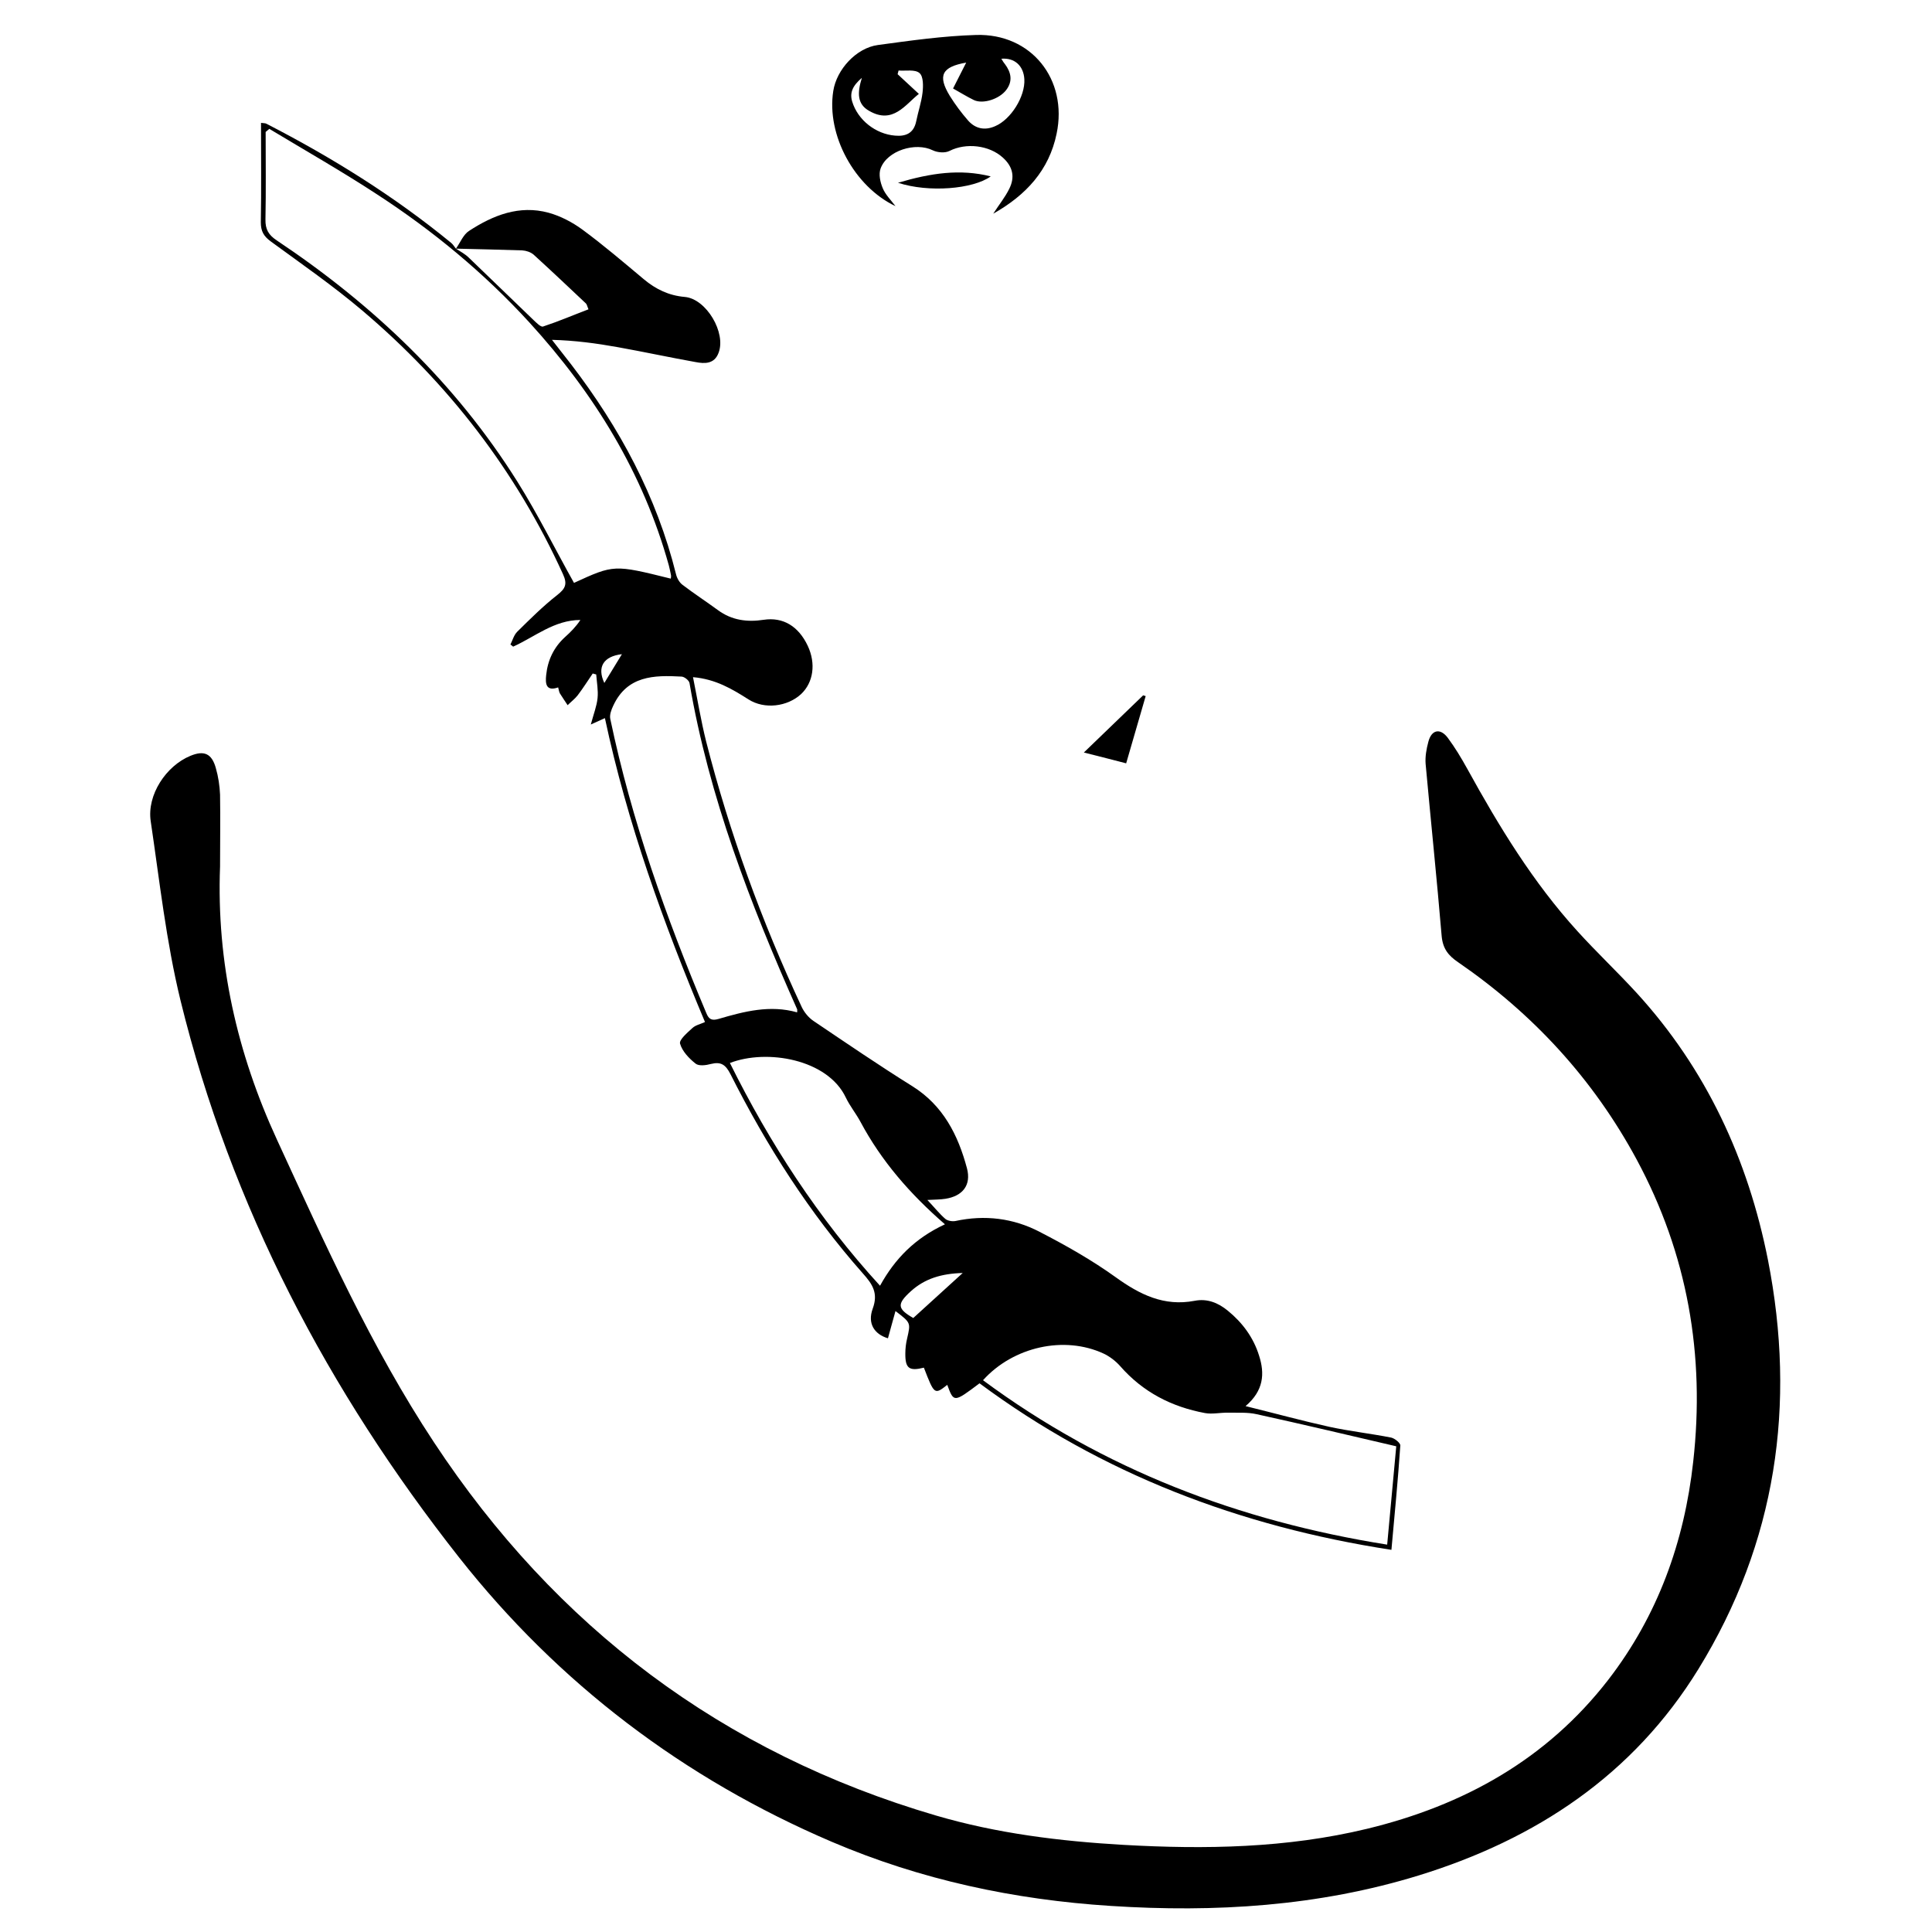
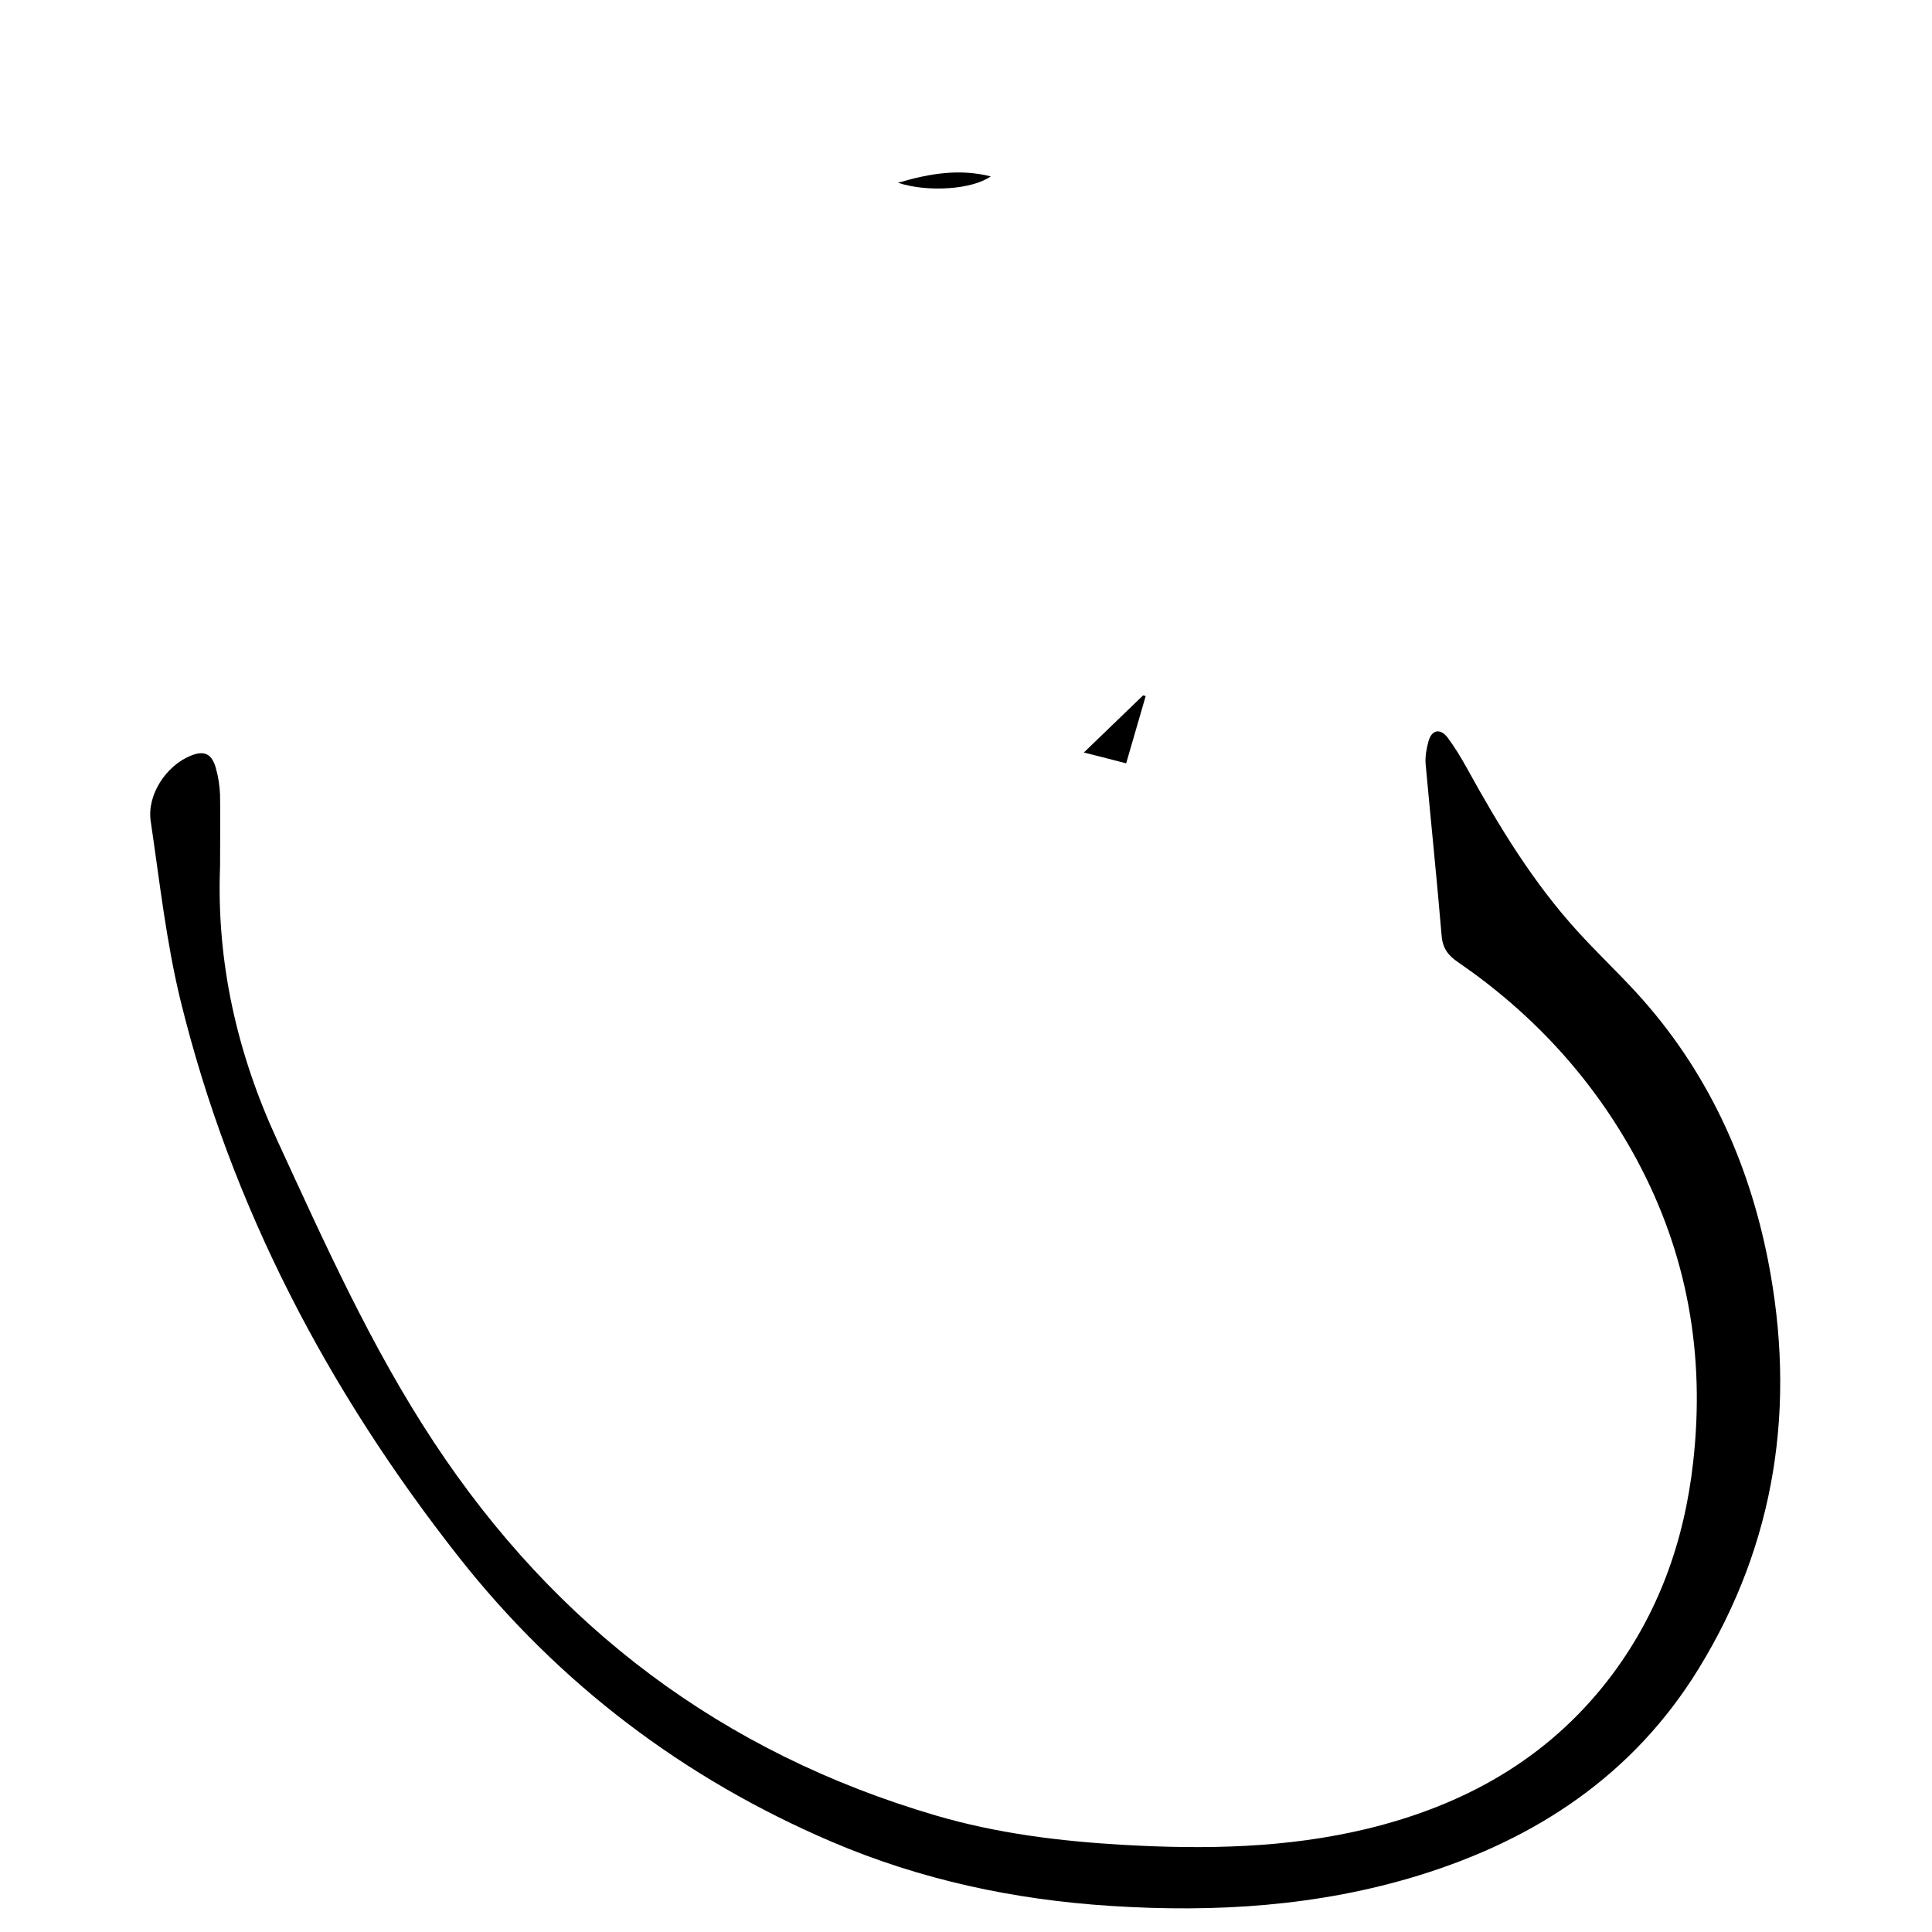
<svg xmlns="http://www.w3.org/2000/svg" version="1.1" id="Layer_1" x="0px" y="0px" viewBox="0 0 1000 1000" style="enable-background:new 0 0 1000 1000;" xml:space="preserve">
  <g>
    <path d="M113.9,448.5c-1.9,49.6,8.8,96.6,29.5,141.5c24.6,53.4,48.7,107.3,81.2,156.5c63.1,95.7,149.4,160.8,259.8,193.2   c31.7,9.3,64.2,13.3,97.1,15.2c42.3,2.4,84.5,1.7,126-8.3c50-12.1,92.9-35.8,124.9-77.1c25.7-33.3,39.4-71.4,44-112.9   c6.2-55.2-2.9-107.5-29.3-156.5c-22.4-41.5-53.5-75.3-92.3-102c-5.2-3.5-8-7.1-8.6-13.6c-2.5-29.7-5.6-59.4-8.3-89.1   c-0.3-3.7,0.4-7.7,1.4-11.4c1.6-6.3,6.1-7.3,10-2.2c3.8,5.1,7.1,10.6,10.2,16.2c16.4,29.8,34,58.7,57,84   c9.9,10.9,20.6,21,30.6,31.9c36.1,39.5,57.7,86.3,68,138.3c14.7,74.9,4.3,146.2-36,211.7C845.3,918.8,795,952,734.4,970.7   C682.4,986.7,629,990,574.9,986.5c-50-3.2-98.3-13.5-144.4-33.2c-76.7-32.8-141.5-82-192.9-147.2c-67.7-86-118-181.5-144.2-288.4   C86,487.3,82.6,456,78,425c-2-13.5,7.9-28.6,20.6-33.8c7-2.9,11-1.2,13.1,6.3c1.3,4.5,2,9.2,2.2,13.8   C114.1,423.7,113.9,436.1,113.9,448.5z" />
-     <path d="M236,128.7c2.2-3.1,3.8-7.3,6.8-9.2c12.4-8.1,26-13.5,41.1-9.4c6.2,1.7,12.3,4.9,17.5,8.7c11,8.1,21.4,17,31.8,25.7   c6.2,5.2,13,8.5,21.3,9.2c11.1,1,21.5,18.6,17.4,29c-2.2,5.8-7.2,5.6-11.9,4.7c-13.4-2.4-26.8-5.3-40.2-7.7   c-11.1-2-22.3-3.5-34.1-3.8c3.3,4.3,6.7,8.5,10,12.8c25,32.7,44.2,68.2,54.2,108.5c0.5,2.1,1.8,4.4,3.5,5.6   c5.9,4.5,12.2,8.6,18.2,13c7.2,5.3,15.2,6.3,23.7,5c10-1.5,18,3.3,22.8,13.5c4.3,9.2,2.9,18.9-3.4,24.9c-7.1,6.6-19,8.1-27.3,2.8   c-8.5-5.4-17-10.5-28.7-11.5c2.3,11.5,4.1,22.5,6.8,33.3c12.1,47.4,28.8,93.2,49.5,137.5c1.3,2.7,3.5,5.4,6,7.1   c16.9,11.4,33.9,23,51.2,33.8c16,10,23.7,25.3,28.3,42.5c2.3,8.7-2.2,14.4-11.2,15.8c-2.6,0.4-5.4,0.4-9.3,0.6   c3.6,3.8,6.2,7.1,9.3,9.8c1.2,1,3.6,1.4,5.2,1.1c15.2-3.3,30-1.5,43.6,5.6c13.6,7,27,14.6,39.4,23.5c12.5,9,25,15.2,40.8,12.2   c6.5-1.3,12.2,1,17.2,5.1c7.6,6.2,13.3,13.9,16.2,23.3c3,9.3,2.4,18.1-7,26.1c15.4,3.8,29.3,7.6,43.3,10.7   c10.6,2.3,21.5,3.5,32.1,5.6c1.8,0.4,4.8,2.8,4.7,4.1c-1.2,17.6-2.9,35.2-4.6,54c-78.4-12.1-149.8-39.2-213.2-86.2   c-13.3,10-13.3,10-16.7,0.8c-6.6,5.2-6.7,5.1-12.1-8.9c-7.6,1.9-9.7,0.4-9.6-7.4c0-2.5,0.3-5.1,0.9-7.6c1.9-8.3,2-8.2-6-14.3   c-1.4,4.9-2.6,9.5-3.9,14.1c-7-2.1-10.7-7.6-7.9-15.3c3-8.1-0.1-12.7-5.1-18.3c-27.6-31.2-49.8-66-68.5-103.1   c-2.5-4.9-4.9-6.6-10.1-5.3c-2.6,0.7-6.3,1.2-8-0.2c-3.4-2.7-6.9-6.4-8-10.3c-0.6-2,3.8-5.7,6.4-8.1c1.6-1.5,4.1-2,6.5-3.1   c-21.5-51.1-40.2-102.9-51.8-157.3c-2,0.9-3.6,1.6-7.3,3.3c1.5-5.6,3.1-9.6,3.5-13.7c0.4-4-0.4-8.1-0.7-12.2   c-0.6-0.2-1.2-0.3-1.8-0.5c-2.6,3.8-5,7.6-7.8,11.3c-1.5,1.9-3.5,3.4-5.2,5.1c-1.3-2-2.7-4-4-6.1c-0.4-0.7-0.5-1.6-0.9-3.1   c-6.3,2.2-6.7-1.9-6.2-6.4c0.8-7.7,3.9-14.3,9.7-19.6c2.9-2.6,5.7-5.4,8-8.9c-13.5,0-23.5,8.7-34.8,13.8c-0.5-0.4-0.9-0.8-1.4-1.1   c1.1-2.2,1.8-4.9,3.5-6.6c6.7-6.6,13.3-13.2,20.7-19c4.2-3.3,5.4-5.6,3-10.8c-24.3-53.4-59.2-98.6-103.8-136.4   c-15.1-12.8-31.4-24.1-47.4-35.8c-3.7-2.7-5.2-5.3-5.2-9.9c0.3-17,0.1-34.1,0.1-51.5c1.4,0.2,2.3,0.1,2.9,0.5   c33.8,17.4,66,37.4,95.5,61.6C234.6,126.6,235.2,127.8,236,128.7c2.3,1.5,4.8,2.8,6.7,4.7c11.2,10.7,22.3,21.6,33.5,32.3   c1.5,1.4,3.7,3.7,4.9,3.3c7.9-2.6,15.6-5.9,23.5-8.9c-0.7-1.6-0.8-2.6-1.4-3.1c-9-8.5-17.9-16.9-27-25.2c-1.5-1.3-3.9-2.1-5.9-2.2   C258.9,129.2,247.4,129,236,128.7z M139.4,66.7c-0.6,0.5-1.2,1-1.9,1.6c0,15.1,0.2,30.2-0.1,45.3c-0.1,5.1,1.6,8,5.8,10.8   c49.9,33.3,92.6,73.9,124.6,124.9c10.6,16.9,19.5,34.9,29.3,52.4c20.7-9.5,20.7-9.5,50.1-2.2c0.1-0.6,0.2-1.2,0.1-1.8   c-0.3-1.7-0.7-3.3-1.1-5c-13.3-48-38.8-89.2-72.1-125.7c-23.4-25.6-50-47.6-79.1-66.5C176.8,88.6,158,77.9,139.4,66.7z    M722.7,748.6c-24.9-5.8-48.5-11.4-72.2-16.6c-4.8-1.1-9.9-0.7-14.8-0.8c-4-0.1-8.2,0.9-12,0.2c-17.2-3.2-32.1-10.8-43.9-24.3   c-2.3-2.6-5.4-5-8.6-6.5c-20.3-9.4-46.7-3.6-62.4,13.8c62.4,46.2,132.5,72.9,209.2,85.1C719.7,781.5,721.2,764.6,722.7,748.6z    M412.6,524c0-0.8,0.1-1.3,0-1.6c-24.2-54.4-45.6-109.8-55.7-168.8c-0.2-1.4-2.7-3.4-4.2-3.4c-14.2-0.8-28.1-0.5-35.3,15.1   c-1,2.1-2,4.8-1.5,6.9c11,52.5,28.9,102.8,49.7,152.2c1.3,3.2,2.8,4,6.3,3C385.2,523.5,398.6,520,412.6,524z M489.1,633.7   c-18.2-15.8-32.9-32.8-43.7-53c-2.3-4.3-5.5-8.2-7.6-12.6c-9.4-19.9-40.9-25.3-60-17.9c20.7,41.7,45.7,80.3,77.7,115.3   C463.2,651.5,473.6,640.9,489.1,633.7z M498.3,658.9c-11.2,0.3-19.7,3-26.8,9.4c-7.4,6.7-7.1,9.1,1.2,13.9   C480.9,674.7,489.1,667.3,498.3,658.9z M321.9,338.6c-9.5,1.1-13,6.6-9.1,14.9C315.9,348.4,318.8,343.6,321.9,338.6z" />
-     <path d="M514.1,110.6c3.1-4.8,6.2-8.6,8.3-12.9c3-6,1.9-11.4-3.3-16.1c-7.1-6.5-19.1-7.8-27.6-3.5c-2.3,1.2-6.2,0.9-8.7-0.3   c-8.9-4.4-23.6,0.1-27,9.4c-1.1,3-0.2,7.1,1.1,10.2c1.4,3.4,4.2,6.1,6.6,9.3c-21.3-10.1-35.8-36.9-32.2-59.6   c1.7-11.1,11.9-22.3,23.1-23.8c16.9-2.3,33.8-4.7,50.8-5.2c28.6-0.9,47.6,23,41.7,51.1C543,88.1,531.1,101,514.1,110.6z    M500.1,32.4c-12.6,2.2-14.9,6.7-8.5,17.2c2.8,4.5,6,8.8,9.5,12.8c3.7,4.2,8.6,5.3,14,2.9c8.2-3.5,15.6-15.4,15.1-24.3   c-0.4-6.9-5-11.2-11.9-10.6c0.6,1,1.1,1.9,1.8,2.7c3.3,4.4,4.2,8.9,0.7,13.5c-3.6,4.7-12,7.4-16.7,5.2c-3.7-1.8-7.2-4-10.8-6   C495.5,41.4,497.8,36.9,500.1,32.4z M446.1,40.3c-4.8,4.1-6.4,7.7-5,12.3c2.9,9.5,12.1,16.8,22.2,17.6c5.5,0.5,9.6-1.2,10.9-7.3   c1-5,2.7-9.9,3.3-14.9c0.4-3.4,0.5-8.5-1.6-10.2c-2.3-2-7.1-1-10.8-1.3c-0.2,0.6-0.3,1.3-0.5,1.9c3.7,3.4,7.4,6.9,11,10.2   c-7,5.5-13.4,15.9-25.7,8.8C443.6,53.9,443.7,48,446.1,40.3z" />
    <path d="M561,389.5c11.2-10.8,21-20.2,30.7-29.6c0.4,0.1,0.9,0.3,1.3,0.4c-3.3,11.3-6.6,22.6-10.1,34.8   C576.1,393.3,569.7,391.7,561,389.5z" />
    <path d="M464.8,94.6c16.9-5,32.1-7.3,48-3.3C503.6,97.9,480.7,99.8,464.8,94.6z" />
  </g>
</svg>